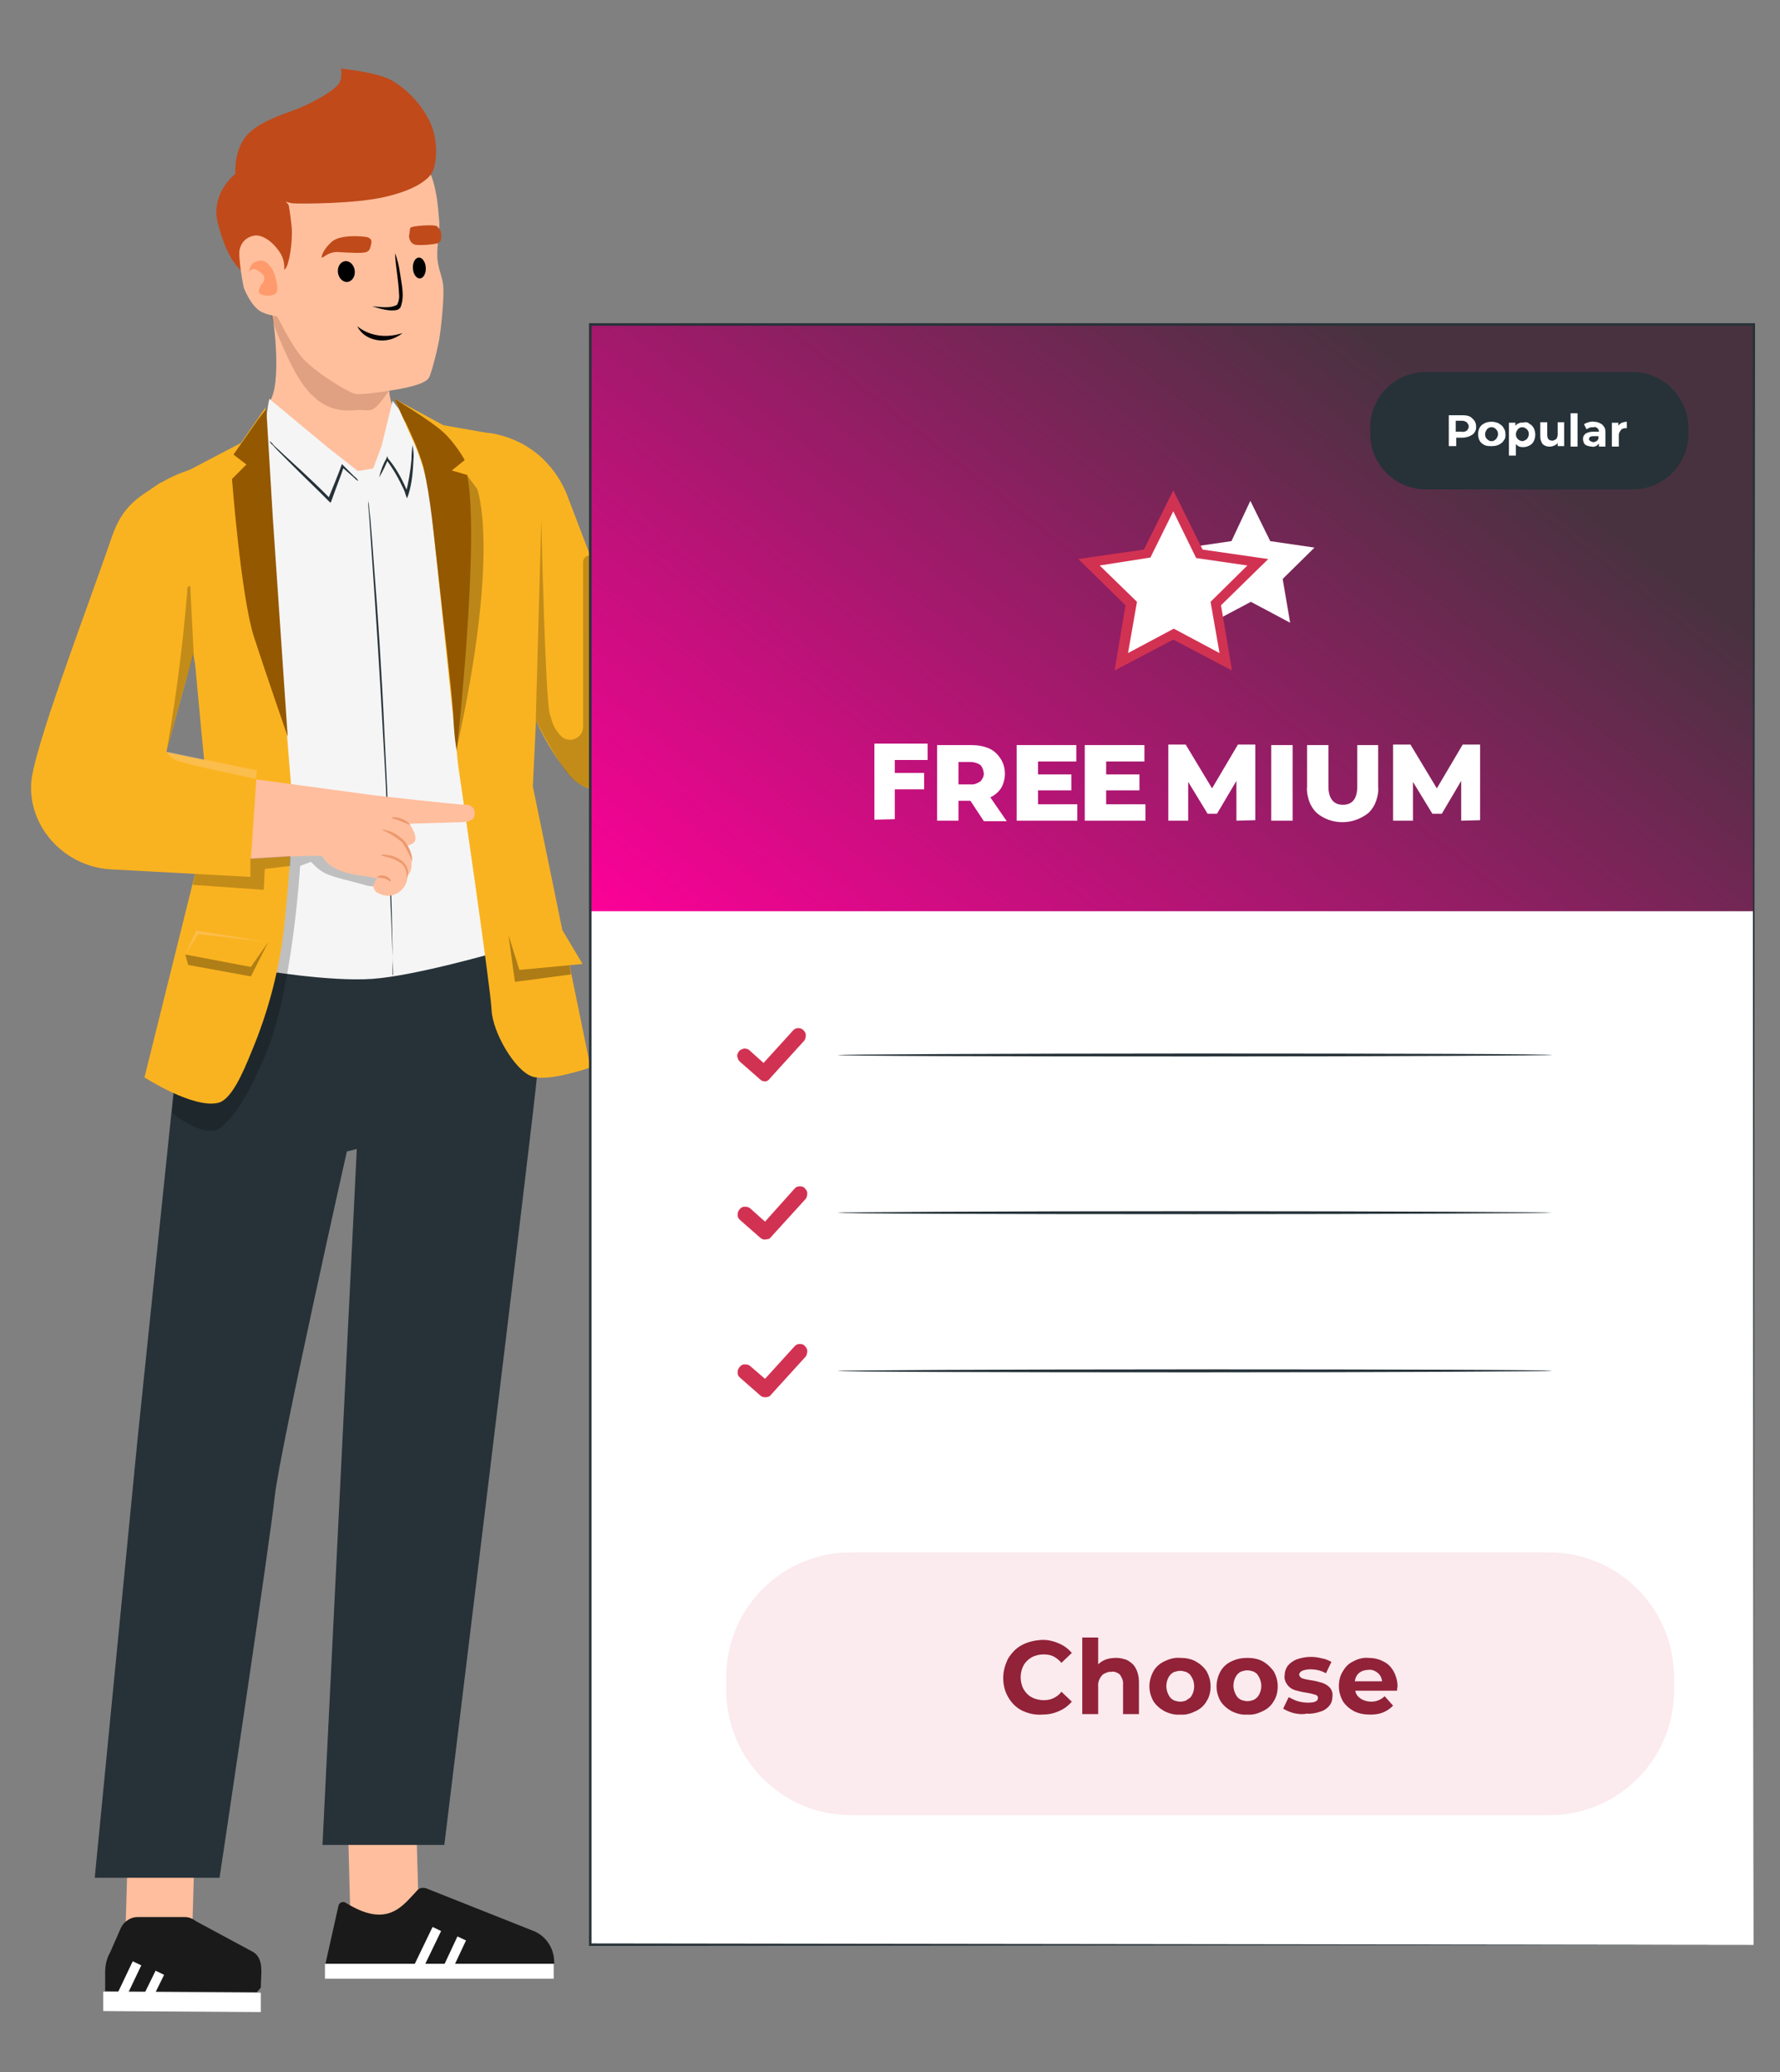
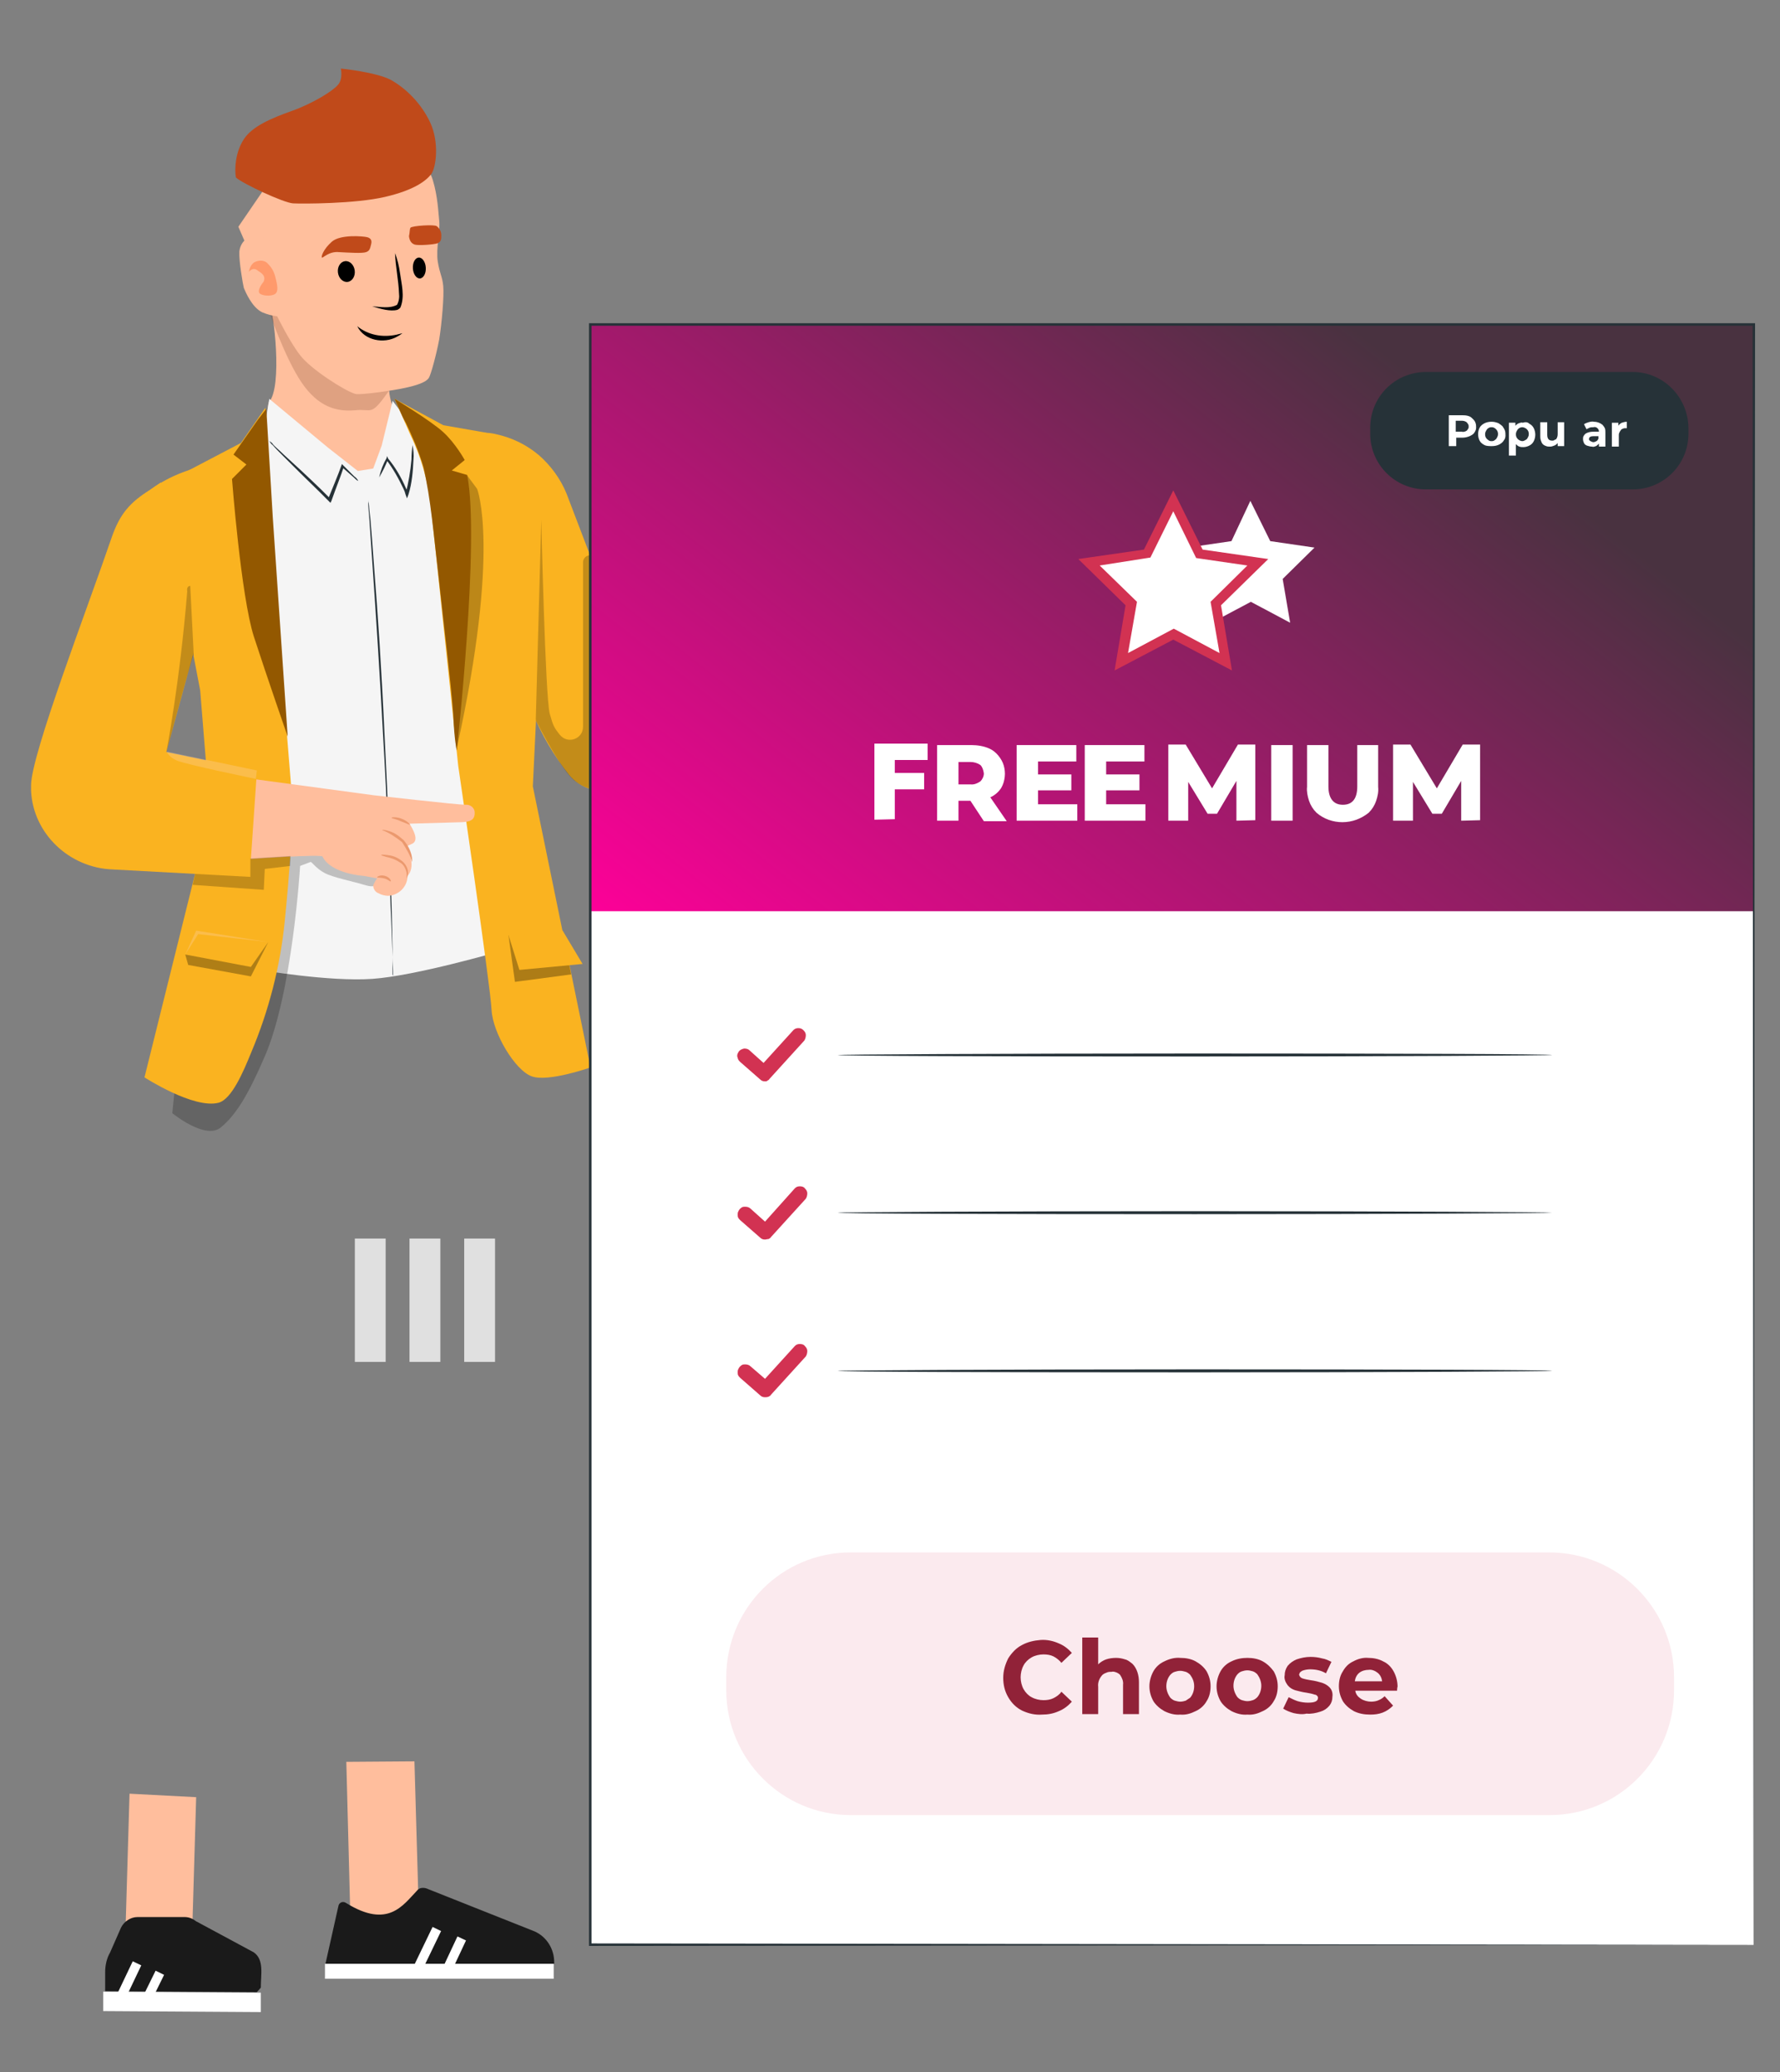
<svg xmlns="http://www.w3.org/2000/svg" width="281" height="327" viewBox="0 0 281 327" fill="none">
  <rect x="0" y="0" width="281" height="327" fill="#808080" stroke="none" />
  <path d="M66.211 305.268L65.426 277.951L54.672 278.029L55.378 305.268H66.211Z" fill="#FFBE9D" />
  <path d="M53.42 300.794L51.379 309.9H87.489V309.665C87.489 307.545 86.311 305.661 84.427 304.798L67.628 298.125C67 297.811 66.215 297.811 65.823 298.361C63.625 300.637 61.27 304.405 54.676 300.323C54.126 299.931 53.498 300.245 53.42 300.794Z" fill="#1A1A1A" />
  <path d="M87.41 309.9H51.301V312.255H87.41V309.9Z" fill="white" />
  <path d="M65.742 311.078L68.961 304.405" stroke="white" stroke-width="1.493" stroke-miterlimit="10" />
  <path d="M70.535 310.92L72.89 305.896" stroke="white" stroke-width="1.493" stroke-miterlimit="10" />
  <path d="M30.183 310.214L30.968 283.603L20.449 283.054L19.664 309.586L30.183 310.214Z" fill="#FFBE9D" />
  <path d="M21.704 302.521H29.161C29.789 302.521 30.417 302.757 30.888 303.149L40.073 308.095C41.721 309.272 41.172 311.549 41.172 313.668L40.544 314.375L16.602 314.218V311.235C16.602 310.136 16.837 309.037 17.387 308.095L19.113 304.17C19.584 303.228 20.605 302.521 21.704 302.521Z" fill="#1A1A1A" />
  <path d="M41.173 317.514L16.289 317.357V314.296L41.173 314.453V317.514Z" fill="white" />
  <path d="M19.273 314.767L21.628 309.822" stroke="white" stroke-width="1.493" stroke-miterlimit="10" />
  <path d="M22.879 316.102L25.234 311.313" stroke="white" stroke-width="1.493" stroke-miterlimit="10" />
  <path d="M60.883 195.449H56.016V214.916H60.883V195.449Z" fill="#E0E0E0" />
  <path d="M69.515 195.449H64.648V214.916H69.515V195.449Z" fill="#E0E0E0" />
  <path d="M78.148 195.449H73.281V214.916H78.148V195.449Z" fill="#E0E0E0" />
  <path d="M118.656 97.874L121.404 96.226L125.093 105.959L122.189 107.765L118.656 97.874Z" fill="#F5F5F5" />
-   <path d="M83.251 150.233C84.743 156.748 85.214 163.421 84.743 170.093C84.429 174.332 70.142 291.139 70.142 291.139H50.91L56.326 181.318L54.756 181.711C54.756 181.711 44.237 228.575 43.374 236.111C42.667 242.94 34.66 296.32 34.66 296.32H14.957L21.708 227.162L28.223 164.363L30.657 146.072L83.251 150.233Z" fill="#263238" />
  <path d="M118.654 96.226L99.972 105.489L89.453 77.936C88.511 75.581 86.941 73.461 85.057 71.813C83.094 70.164 80.818 69.065 78.306 68.516C77.678 68.359 76.971 68.28 76.422 68.28L83.958 112.24C85.449 115.851 87.412 119.226 89.845 122.288C91.415 124.172 94.555 126.134 101.542 123.936L123.914 108.943L118.654 96.226Z" fill="#FAB320" />
  <path d="M42.581 48.34C43.13 48.576 44.7 61.136 42.424 63.491C41.874 66.003 42.424 69.457 42.424 69.457C42.424 69.457 42.973 72.204 47.212 74.088C51.373 75.894 59.38 77.15 61.578 75.109C63.776 73.067 63.226 66.317 63.226 66.317C63.226 66.317 62.206 65.61 61.578 62.706C60.95 59.88 61.97 54.777 61.97 54.777L42.581 48.34Z" fill="#FFBF9D" />
  <path opacity="0.23" d="M42.344 48.81C42.344 48.81 44.934 56.425 47.603 60.35C50.272 64.275 53.177 64.981 56.003 64.746C58.829 64.432 58.436 65.845 61.34 61.763C64.245 57.681 42.344 48.81 42.344 48.81Z" fill="#713A23" />
  <path d="M65.261 24.164C65.261 24.164 67.537 25.812 68.322 28.403C69.107 30.993 69.186 33.426 69.343 34.918C69.499 36.41 68.793 39.314 69.107 41.276C69.421 43.239 69.814 43.553 69.971 45.123C70.127 46.693 69.735 51.089 69.343 53.522C68.871 56.034 68.008 59.174 67.694 59.645C67.223 60.352 65.732 60.823 63.926 61.215C62.199 61.608 56.783 62.393 56.076 62.157C54.428 61.686 49.011 58.232 47.363 56.034C45.714 53.915 43.752 49.911 43.752 49.911L37.629 35.782L44.772 25.341L57.725 20.16L65.261 24.164Z" fill="#FFBF9D" />
-   <path d="M39.985 25.812C37.473 26.989 36.61 27.696 35.511 29.266C34.412 30.836 33.862 32.877 34.333 34.996C34.883 37.116 36.06 41.276 38.415 42.925C40.77 44.573 43.204 42.611 43.204 42.611C43.204 42.611 44.381 43.082 45.009 42.454C45.637 41.904 46.265 38.058 46.03 35.703C45.794 33.348 45.559 32.327 45.559 32.327L39.985 25.812Z" fill="#C04A1A" />
  <path d="M44.849 42.689C44.849 42.689 45.163 41.12 43.986 39.55C42.808 37.901 41.238 36.959 40.061 37.194C38.883 37.43 37.941 38.294 37.784 39.706C37.706 41.198 38.334 44.809 38.491 45.437C38.726 45.986 39.747 48.498 41.395 49.283C43.044 49.99 44.456 49.99 45.084 49.911C45.712 49.754 44.849 42.689 44.849 42.689Z" fill="#FFBF9D" />
  <path d="M39.281 42.924C39.281 42.924 39.438 41.746 40.223 41.354C41.008 40.961 41.872 41.118 42.264 41.589C42.735 42.06 43.206 42.688 43.442 43.63C43.677 44.572 43.991 45.671 43.599 46.221C43.206 46.77 41.715 46.77 41.087 46.378C40.459 45.985 41.322 44.808 41.636 44.415C41.872 43.787 41.715 43.316 40.773 42.767C39.909 41.982 39.281 42.924 39.281 42.924Z" fill="#FF9A6C" />
  <path d="M53.803 10.818C53.803 10.818 54.195 12.467 53.332 13.409C52.547 14.351 49.407 16.313 46.11 17.491C42.813 18.668 39.83 19.924 38.495 21.965C37.161 24.006 37.004 26.597 37.239 28.01C38.26 28.952 44.775 32.013 46.267 32.092C47.758 32.17 56.079 32.17 60.789 31.071C65.499 29.972 67.305 28.481 68.09 27.46C68.874 26.361 69.345 22.436 67.933 19.375C66.519 16.313 64.086 13.958 61.731 12.624C59.376 11.368 53.803 10.818 53.803 10.818Z" fill="#C04A1A" />
  <path d="M50.822 40.647C50.665 40.49 51.057 39.313 52.392 38.135C53.726 36.958 57.337 37.272 57.965 37.429C58.515 37.586 58.75 37.9 58.593 38.528C58.436 39.077 58.436 39.548 57.808 39.784C57.18 40.019 54.982 39.862 53.491 39.784C51.921 39.627 50.9 40.804 50.822 40.647Z" fill="#C04A1A" />
  <path d="M64.798 35.938C65.034 35.623 68.644 35.388 68.959 35.702C69.351 36.016 69.665 36.487 69.665 37.115C69.665 37.664 69.665 38.136 69.115 38.371C68.566 38.606 66.054 38.763 65.504 38.606C64.955 38.45 64.641 37.978 64.562 37.272C64.719 36.566 64.641 36.252 64.798 35.938Z" fill="#C04A1A" />
  <path d="M54.885 44.484C55.616 44.389 56.113 43.58 55.996 42.677C55.879 41.774 55.191 41.119 54.46 41.214C53.729 41.309 53.232 42.118 53.349 43.021C53.467 43.924 54.154 44.579 54.885 44.484Z" fill="black" />
  <path d="M66.296 43.938C66.859 43.905 67.271 43.141 67.217 42.232C67.163 41.323 66.663 40.614 66.101 40.647C65.538 40.68 65.126 41.444 65.18 42.353C65.234 43.262 65.734 43.971 66.296 43.938Z" fill="black" />
  <path d="M58.75 48.34C60.084 48.418 61.498 48.732 62.675 48.104C62.989 47.555 63.067 46.848 62.989 46.299C62.91 44.179 62.44 42.06 62.361 39.94C62.754 40.961 62.989 41.981 63.146 43.08C63.382 44.807 63.931 46.77 63.224 48.497C63.146 48.654 62.91 48.811 62.754 48.889C61.576 49.203 60.084 48.732 58.75 48.34Z" fill="#020202" />
  <path d="M56.398 51.48C58.125 52.894 60.402 53.286 62.6 52.815C62.914 52.736 63.228 52.658 63.542 52.58C63.228 52.815 62.992 52.972 62.678 53.129C60.637 54.306 57.497 53.757 56.398 51.48Z" fill="#020202" />
  <path d="M42.514 62.942L51.777 70.635L56.487 74.325L58.92 73.932L60.255 70.321L61.981 63.256L64.493 66.553L71.244 80.84L78.78 150.155C78.78 150.155 65.593 154.001 58.763 154.472C51.934 154.943 41.022 153.059 41.022 153.059V116.636L37.176 80.526L41.886 66.632L42.514 62.942Z" fill="#F5F5F5" />
  <path opacity="0.22" d="M27.517 172.527L27.203 175.667C27.203 175.667 32.384 179.905 34.818 177.943C37.251 175.981 39.214 172.684 41.725 166.875C46.2 156.748 47.377 136.652 47.377 136.652C47.377 136.652 48.162 136.338 49.026 136.024C49.183 135.946 49.889 137.045 51.224 137.751C52.48 138.458 56.012 139.164 57.504 139.635C59.309 140.185 59.388 139.714 60.408 138.379C60.251 137.987 50.91 135.161 50.831 135.083C50.674 134.926 48.476 135.004 48.476 135.004L45.886 135.083L27.517 172.527Z" fill="black" />
  <path d="M62.058 154.001C62.058 153.922 62.058 153.844 62.058 153.765C62.058 153.608 62.058 153.373 62.058 153.216C62.058 152.666 61.979 151.96 61.979 151.018C61.901 149.134 61.822 146.308 61.665 142.932C61.43 136.103 61.116 126.762 60.488 116.321C59.938 105.881 59.31 96.539 58.839 89.71L58.29 81.625C58.211 80.683 58.133 79.976 58.133 79.427C58.133 79.191 58.133 78.956 58.133 78.877C58.133 78.72 58.133 78.642 58.133 78.642C58.133 78.72 58.133 78.799 58.133 78.877C58.133 79.034 58.133 79.191 58.211 79.427C58.29 79.976 58.29 80.683 58.447 81.625C58.604 83.508 58.839 86.256 59.075 89.71C59.624 96.539 60.252 105.881 60.723 116.321C61.273 126.762 61.587 136.103 61.822 142.932C61.901 146.386 61.979 149.055 61.979 151.018C61.979 151.96 61.979 152.666 61.979 153.216V153.765C62.058 154.001 62.058 154.001 62.058 154.001Z" fill="#263238" />
  <path d="M37.959 70.007L38.587 69.614L25.399 76.522L31.601 108.942L33.17 128.332L22.809 170.015C22.809 170.015 30.58 175.039 34.505 174.018C36.546 173.469 38.351 169.308 39.686 166.011C42.433 159.496 44.239 152.509 44.945 145.445C45.652 138.301 46.437 129.352 45.887 123.151C44.945 111.611 43.375 92.693 43.218 87.748C43.061 82.724 41.884 64.355 41.884 64.355L37.959 70.007Z" fill="#FAB320" />
  <path d="M62.293 62.942L69.986 67.103L76.737 68.28L85.843 88.141L84.116 124.093L93.222 168.445C93.222 168.445 86.549 170.8 83.959 169.858C81.29 168.916 77.757 162.95 77.6 159.339C77.443 155.728 72.341 120.875 72.341 120.875L68.023 79.898C67.552 75.973 66.532 72.205 64.805 68.673L62.293 62.942Z" fill="#FAB320" />
  <g opacity="0.3">
    <path opacity="0.83" d="M73.75 75.03L75.32 77.15C75.32 77.15 79.088 86.491 72.102 118.126L73.75 75.03Z" fill="black" />
  </g>
  <path d="M42.512 69.615C42.669 69.85 42.904 70.164 43.061 70.243C43.454 70.714 44.003 71.263 44.71 71.97C46.201 73.461 48.164 75.424 50.44 77.622L51.932 79.113L52.167 79.349L52.324 79.035C53.031 76.994 53.816 75.11 54.287 73.618L53.973 73.697L55.857 75.345C56.092 75.581 56.328 75.816 56.563 75.895C56.406 75.581 56.171 75.345 55.935 75.188C55.464 74.717 54.915 74.168 54.13 73.383L53.973 73.226L53.894 73.461C53.345 75.031 52.56 76.837 51.775 78.799L52.167 78.721L50.676 77.229C48.399 75.031 46.358 73.147 44.788 71.734C44.082 71.028 43.375 70.478 43.061 70.086C43.061 70.007 42.826 69.772 42.512 69.615Z" fill="#263238" />
  <path d="M59.855 75.345C60.405 74.403 60.876 73.461 61.269 72.441L60.955 72.519C62.053 73.932 62.917 75.502 63.702 77.151C63.859 77.465 63.937 77.7 64.016 78.014L64.251 78.642L64.487 78.014C65.036 76.287 65.193 74.325 65.272 72.519C65.35 71.813 65.272 70.949 65.115 70.243C65.036 70.949 64.958 71.734 64.958 72.519C64.801 74.325 64.487 76.209 64.016 77.936H64.487C64.408 77.622 64.251 77.386 64.094 77.072C63.388 75.424 62.446 73.775 61.269 72.362L61.111 71.97L61.033 72.284C60.483 73.226 60.091 74.246 59.855 75.345Z" fill="#263238" />
  <path d="M85.369 81.782C85.212 81.782 84.82 90.888 84.506 102.035C84.192 113.182 83.956 122.288 84.035 122.288C84.192 122.288 84.584 113.182 84.898 102.035C85.369 90.81 85.526 81.782 85.369 81.782Z" fill="#FAB320" />
  <path d="M30.974 73.853C30.974 73.853 19.592 76.444 18.179 86.177C16.53 97.403 15.039 123.072 15.039 123.072L34.507 97.01" fill="#FAB320" />
-   <path d="M33.175 128.331C33.019 128.331 32.077 118.676 30.978 106.665C29.879 94.733 29.957 92.064 30.114 92.064C30.271 92.064 30.428 94.655 31.449 106.587C32.626 118.597 33.333 128.331 33.175 128.331Z" fill="#FAB320" />
  <path d="M31.758 121.267C31.837 121.816 31.758 122.523 31.68 123.072C31.601 124.25 31.444 125.82 31.287 127.625L31.209 127.468L32.7 128.881C34.349 130.529 35.84 131.942 36.939 132.963C37.489 133.512 38.117 134.14 38.587 134.69C37.959 134.14 37.253 133.669 36.782 133.041C35.683 132.021 34.113 130.608 32.465 129.038L30.973 127.625H30.895V127.547C31.052 125.741 31.287 124.093 31.444 122.994C31.523 122.444 31.601 121.816 31.758 121.267Z" fill="#DF636B" />
  <path d="M23.594 132.178C24.379 130.844 25.478 129.823 26.812 129.195C28.068 128.41 29.56 128.018 31.051 128.018C29.638 128.41 28.304 128.803 26.969 129.509C25.792 130.216 24.614 131.158 23.594 132.178Z" fill="#DF636B" />
  <path d="M62.293 62.942C62.293 62.942 68.023 66.396 69.986 68.202C71.948 70.007 73.361 72.598 73.361 72.598L71.32 74.246L73.754 74.953C75.795 85.315 72.105 118.441 72.105 118.441C72.105 118.441 71.713 116.793 71.556 112.789C71.163 107.373 70.143 99.523 69.201 90.653C68.416 83.98 68.023 78.878 66.846 73.697C66.061 71.028 64.962 68.594 64.099 66.789C63.313 65.454 62.843 64.041 62.293 62.942Z" fill="#935800" />
  <path d="M40.707 66.239L36.861 71.734L38.901 73.304L36.625 75.581C36.625 75.581 38.038 94.106 40.079 100.465C42.12 106.745 45.417 116.243 45.417 116.243L43.062 81.625L42.041 64.512L40.707 66.239Z" fill="#935800" />
  <path d="M122.973 88.611C122.973 88.611 123.366 86.099 128.625 86.963C131.922 87.512 130.274 89.632 130.274 89.632C130.509 89.867 130.745 90.181 130.823 90.417C130.98 90.731 130.98 91.045 130.98 91.359C130.98 91.673 130.823 91.987 130.588 92.222C130.431 92.536 130.117 92.772 129.881 92.85L130.274 93.164C130.274 93.164 132.943 94.499 130.666 96.854C130.902 97.325 130.98 97.717 130.98 98.267C130.902 98.738 130.745 99.209 130.431 99.523C129.332 100.7 126.506 99.13 126.506 99.13C126.506 99.13 122.502 99.052 122.267 98.031C122.188 97.717 122.267 97.403 122.424 97.089C122.581 96.775 122.816 96.54 123.052 96.461C123.994 96.304 124.857 96.147 125.799 96.069C125.799 96.069 122.267 95.99 121.953 95.362C121.403 94.106 121.482 92.85 125.799 93.007C125.799 93.007 122.659 92.929 122.267 92.301C121.874 91.673 122.345 90.652 123.523 90.103C124.151 89.789 124.936 89.632 125.642 89.632C125.407 89.632 122.502 90.26 122.973 88.611Z" fill="#FFBF9D" />
  <path d="M129.961 89.632C129.019 89.789 128.077 89.789 127.135 89.71C126.193 89.789 125.251 89.789 124.309 89.71C125.172 89.396 126.193 89.239 127.135 89.239C128.077 89.239 129.097 89.475 129.961 89.632Z" fill="#FF9A6C" />
  <path d="M129.804 93.086C128.94 93.164 128.077 93.164 127.056 93.086C126.193 93.164 125.251 93.086 124.309 93.007C125.172 92.693 126.036 92.615 127.056 92.693C128.077 92.693 129.019 92.85 129.804 93.086Z" fill="#FF9A6C" />
  <path d="M130.589 97.089C130.511 97.168 129.333 96.618 127.842 96.461C126.272 96.226 125.016 96.304 125.016 96.147C125.958 95.833 126.978 95.833 127.92 96.069C128.784 96.147 129.804 96.461 130.589 97.089Z" fill="#FF9A6C" />
  <path opacity="0.22" d="M92.043 88.768V114.673C92.043 116.635 89.61 117.499 88.354 115.929C87.49 114.83 87.333 114.594 86.784 112.632C86.077 109.963 85.449 82.017 85.449 82.017L84.586 113.417C84.586 113.574 84.586 113.809 84.743 113.966C85.449 115.301 88.746 121.659 90.63 123.151C91.729 124.014 92.828 124.407 93.77 124.642C94.477 124.799 95.183 124.25 95.183 123.543L94.32 88.768C94.32 88.611 94.241 88.376 94.163 88.219C93.535 87.198 92.043 87.591 92.043 88.768Z" fill="black" />
  <path d="M276.829 51.246H93.141V306.917H276.829V51.246Z" fill="white" />
  <path d="M276.829 51.246H93.141V143.796H276.829V51.246Z" fill="url(#paint0_linear_21306_107155)" />
  <path d="M257.756 58.703H225.1C220.234 58.703 216.309 62.628 216.309 67.495V68.436C216.309 73.303 220.234 77.228 225.1 77.228H257.756C262.623 77.228 266.548 73.303 266.548 68.436V67.495C266.47 62.628 262.545 58.703 257.756 58.703Z" fill="#263238" />
  <path d="M245.038 166.482C245.038 166.561 219.761 166.718 188.675 166.718C157.511 166.718 132.234 166.639 132.234 166.482C132.234 166.404 157.511 166.247 188.675 166.247C219.839 166.247 245.038 166.325 245.038 166.482Z" fill="#263238" />
  <path d="M245.038 191.366C245.038 191.444 219.761 191.601 188.675 191.601C157.511 191.601 132.234 191.523 132.234 191.366C132.234 191.287 157.511 191.13 188.675 191.13C219.839 191.13 245.038 191.287 245.038 191.366Z" fill="#263238" />
  <path d="M245.038 216.329C245.038 216.407 219.761 216.564 188.675 216.564C157.511 216.564 132.234 216.486 132.234 216.329C132.234 216.25 157.511 216.093 188.675 216.093C219.839 216.093 245.038 216.172 245.038 216.329Z" fill="#263238" />
  <path d="M244.568 244.981H134.277C123.444 244.981 114.652 253.773 114.652 264.684V266.725C114.652 277.558 123.444 286.428 134.277 286.428H244.647C255.48 286.428 264.272 277.637 264.272 266.725V264.684C264.272 253.851 255.48 244.981 244.568 244.981Z" fill="#FBEAEE" />
  <path d="M231.929 65.689C232.165 65.768 232.322 65.925 232.557 66.16C232.793 66.396 232.871 66.553 232.95 66.788C233.028 67.024 233.028 67.259 233.028 67.495C233.028 67.73 232.95 67.966 232.793 68.201C232.636 68.515 232.322 68.672 232.008 68.829C231.615 68.986 231.223 69.065 230.909 69.065H229.888V70.399H228.711V65.532H230.83C231.144 65.532 231.537 65.532 231.929 65.689ZM231.537 67.966C231.615 67.887 231.694 67.809 231.772 67.652C231.851 67.573 231.851 67.416 231.851 67.338C231.851 67.181 231.851 67.102 231.772 66.945C231.694 66.867 231.615 66.71 231.537 66.631C231.301 66.474 231.066 66.396 230.752 66.396H229.81V68.123H230.752C230.987 68.201 231.301 68.123 231.537 67.966Z" fill="white" />
  <path d="M234.364 70.242C234.05 70.085 233.736 69.85 233.579 69.536C233.422 69.222 233.344 68.908 233.344 68.515C233.344 68.123 233.422 67.809 233.579 67.495C233.736 67.181 234.05 66.945 234.364 66.788C234.678 66.631 235.071 66.553 235.463 66.553C235.856 66.553 236.17 66.631 236.562 66.788C236.798 66.945 237.033 67.102 237.19 67.259C237.347 67.495 237.504 67.73 237.583 67.966C237.661 68.201 237.661 68.515 237.661 68.751C237.661 68.986 237.583 69.3 237.426 69.457C237.269 69.771 236.955 70.007 236.641 70.164C236.327 70.321 235.934 70.399 235.542 70.399C235.149 70.399 234.678 70.399 234.364 70.242ZM236.17 69.3C236.327 69.065 236.484 68.829 236.484 68.515C236.484 68.201 236.405 67.966 236.17 67.73C236.091 67.652 236.013 67.573 235.856 67.495C235.699 67.416 235.62 67.416 235.463 67.416C235.306 67.416 235.228 67.416 235.071 67.495C234.914 67.573 234.835 67.652 234.757 67.73C234.6 67.966 234.443 68.201 234.443 68.515C234.443 68.829 234.521 69.065 234.757 69.3C234.835 69.379 234.992 69.457 235.071 69.536C235.228 69.614 235.306 69.614 235.463 69.614C235.62 69.614 235.699 69.614 235.856 69.536C235.934 69.457 236.091 69.379 236.17 69.3Z" fill="white" />
  <path d="M241.425 66.866C241.739 67.023 241.975 67.259 242.132 67.573C242.289 67.887 242.367 68.279 242.367 68.593C242.367 68.907 242.289 69.3 242.132 69.614C241.975 69.928 241.739 70.163 241.425 70.32C241.112 70.477 240.797 70.556 240.484 70.556C240.248 70.556 240.091 70.556 239.856 70.477C239.62 70.399 239.463 70.242 239.306 70.085V71.89H238.207V66.709H239.228V67.18C239.385 67.023 239.542 66.866 239.777 66.788C240.013 66.709 240.169 66.631 240.405 66.709C240.876 66.552 241.19 66.631 241.425 66.866ZM241.033 69.3C241.19 69.064 241.347 68.829 241.347 68.515C241.347 68.201 241.269 67.965 241.033 67.73C240.876 67.573 240.562 67.416 240.326 67.416C240.091 67.416 239.856 67.494 239.62 67.73C239.463 67.965 239.306 68.201 239.306 68.515C239.306 68.829 239.385 69.064 239.62 69.3C239.777 69.457 240.091 69.614 240.326 69.614C240.562 69.614 240.798 69.457 241.033 69.3Z" fill="white" />
  <path d="M246.924 66.631V70.399H245.904V69.928C245.747 70.085 245.59 70.242 245.354 70.321C245.119 70.399 244.962 70.478 244.726 70.478C244.491 70.478 244.255 70.478 244.098 70.399C243.863 70.321 243.706 70.242 243.549 70.085C243.392 69.928 243.313 69.693 243.235 69.457C243.156 69.222 243.156 68.986 243.156 68.751V66.631H244.255V68.594C244.255 69.222 244.491 69.536 245.04 69.536C245.119 69.536 245.276 69.536 245.354 69.457C245.433 69.379 245.59 69.379 245.668 69.3C245.825 69.065 245.904 68.829 245.904 68.515V66.631H246.924Z" fill="white" />
-   <path d="M247.941 65.218H249.04V70.477H247.941V65.218Z" fill="white" />
  <path d="M252.964 67.025C253.121 67.181 253.278 67.417 253.356 67.574C253.435 67.809 253.435 68.045 253.435 68.281V70.478H252.414V70.007C252.257 70.165 252.1 70.322 251.943 70.4C251.708 70.478 251.551 70.557 251.315 70.478C251.08 70.478 250.766 70.4 250.53 70.322C250.295 70.243 250.138 70.086 250.059 69.929C249.981 69.772 249.902 69.537 249.902 69.301C249.902 69.144 249.902 68.987 249.981 68.83C250.059 68.673 250.138 68.594 250.295 68.438C250.687 68.202 251.08 68.124 251.551 68.124H252.414C252.414 68.045 252.414 67.888 252.336 67.809C252.336 67.731 252.257 67.653 252.179 67.574C252.022 67.417 251.786 67.338 251.551 67.417C251.315 67.417 251.158 67.417 250.923 67.496C250.766 67.574 250.609 67.653 250.452 67.731L250.059 66.946C250.295 66.789 250.53 66.71 250.766 66.632C251.08 66.553 251.394 66.475 251.629 66.553C252.1 66.553 252.571 66.71 252.964 67.025ZM252.022 69.615C252.179 69.537 252.257 69.379 252.336 69.222V68.83H251.551C251.08 68.83 250.844 68.987 250.844 69.301C250.844 69.379 250.844 69.458 250.923 69.458C250.923 69.537 251.001 69.537 251.08 69.615C251.237 69.694 251.394 69.772 251.551 69.772C251.708 69.772 251.865 69.694 252.022 69.615Z" fill="white" />
  <path d="M256.027 66.71C256.263 66.631 256.577 66.553 256.812 66.553V67.573H256.577C256.42 67.573 256.341 67.573 256.184 67.652C256.027 67.73 255.949 67.73 255.87 67.887C255.792 67.966 255.713 68.123 255.635 68.28C255.556 68.437 255.556 68.594 255.556 68.672V70.478H254.457V66.71H255.478V67.181C255.635 66.945 255.87 66.788 256.027 66.71Z" fill="white" />
  <path d="M161.358 269.944C160.416 269.473 159.709 268.766 159.16 267.824C158.61 266.882 158.375 265.862 158.375 264.763C158.375 263.664 158.689 262.643 159.16 261.701C159.709 260.838 160.416 260.053 161.358 259.582C162.221 259.111 163.242 258.875 164.262 258.797C165.283 258.718 166.303 258.954 167.167 259.346C167.952 259.66 168.658 260.21 169.208 260.838L167.559 262.408C167.245 262.015 166.774 261.623 166.303 261.387C165.832 261.152 165.283 261.073 164.733 261.073C164.105 261.073 163.399 261.23 162.849 261.544C162.3 261.858 161.829 262.329 161.593 262.8C161.279 263.35 161.122 264.056 161.122 264.684C161.122 265.312 161.279 266.019 161.593 266.568C161.907 267.118 162.378 267.589 162.849 267.824C163.399 268.138 164.105 268.295 164.733 268.295C165.283 268.295 165.832 268.217 166.303 267.981C166.774 267.746 167.245 267.432 167.559 266.961L169.208 268.531C168.658 269.159 167.952 269.708 167.167 270.022C166.303 270.415 165.44 270.572 164.498 270.572C163.399 270.65 162.378 270.415 161.358 269.944Z" fill="#912238" />
  <path d="M178.78 262.565C179.172 262.958 179.408 263.429 179.565 263.9C179.722 264.371 179.8 264.92 179.8 265.47V270.494H177.288V265.862C177.367 265.313 177.131 264.763 176.817 264.292C176.661 264.135 176.425 263.978 176.19 263.9C175.954 263.821 175.719 263.743 175.483 263.821C175.169 263.821 174.934 263.821 174.62 263.978C174.384 264.057 174.07 264.214 173.913 264.449C173.521 264.92 173.285 265.548 173.364 266.176V270.494H170.852V258.405H173.364V262.644C173.678 262.33 174.149 262.016 174.62 261.859C175.091 261.702 175.64 261.623 176.19 261.623C176.661 261.623 177.131 261.702 177.602 261.859C177.995 261.937 178.387 262.251 178.78 262.565Z" fill="#912238" />
  <path d="M183.808 270.023C183.102 269.63 182.474 269.081 182.081 268.453C181.689 267.746 181.453 266.961 181.453 266.098C181.453 265.313 181.689 264.449 182.081 263.743C182.474 263.036 183.102 262.487 183.808 262.173C184.593 261.78 185.457 261.545 186.32 261.623C187.184 261.623 188.047 261.78 188.754 262.173C189.46 262.565 190.088 263.115 190.481 263.743C190.873 264.449 191.109 265.234 191.109 266.098C191.109 266.883 190.952 267.746 190.481 268.453C190.088 269.159 189.46 269.709 188.754 270.023C187.969 270.415 187.184 270.651 186.32 270.572C185.457 270.651 184.593 270.415 183.808 270.023ZM187.89 267.903C188.283 267.432 188.518 266.804 188.518 266.098C188.518 265.391 188.283 264.842 187.89 264.292C187.655 264.057 187.419 263.9 187.184 263.821C186.87 263.743 186.634 263.664 186.32 263.664C186.006 263.664 185.692 263.743 185.457 263.821C185.143 263.9 184.907 264.135 184.75 264.292C184.358 264.763 184.122 265.391 184.122 266.098C184.122 266.726 184.358 267.354 184.75 267.903C184.986 268.139 185.221 268.296 185.457 268.374C185.771 268.453 186.006 268.531 186.32 268.531C186.634 268.531 186.948 268.453 187.184 268.374C187.419 268.217 187.655 268.06 187.89 267.903Z" fill="#912238" />
  <path d="M194.406 270.022C193.699 269.63 193.071 269.08 192.679 268.452C192.286 267.746 192.051 266.961 192.051 266.098C192.051 265.313 192.286 264.449 192.679 263.743C193.071 263.036 193.699 262.487 194.406 262.173C195.191 261.78 196.054 261.623 196.918 261.623C197.781 261.623 198.645 261.78 199.351 262.173C200.058 262.565 200.607 263.115 201.078 263.743C201.471 264.449 201.706 265.234 201.706 266.098C201.706 266.882 201.549 267.746 201.078 268.452C200.686 269.159 200.058 269.708 199.351 270.022C198.566 270.415 197.781 270.65 196.918 270.572C196.054 270.65 195.191 270.415 194.406 270.022ZM198.488 267.824C198.88 267.354 199.116 266.725 199.116 266.019C199.116 265.391 198.88 264.763 198.488 264.214C198.252 263.978 198.017 263.821 197.781 263.743C197.467 263.664 197.232 263.586 196.918 263.586C196.604 263.586 196.29 263.664 196.054 263.743C195.74 263.821 195.505 264.057 195.348 264.214C194.955 264.685 194.72 265.313 194.72 266.019C194.72 266.647 194.955 267.275 195.348 267.824C195.583 268.06 195.819 268.217 196.054 268.295C196.368 268.374 196.604 268.452 196.918 268.452C197.232 268.452 197.546 268.374 197.781 268.295C198.017 268.217 198.252 268.06 198.488 267.824Z" fill="#912238" />
  <path d="M204.219 270.336C203.669 270.179 203.041 269.944 202.57 269.63L203.434 267.824C203.905 268.06 204.376 268.295 204.847 268.452C205.396 268.609 205.946 268.688 206.495 268.688C207.594 268.688 208.065 268.452 208.065 267.903C208.065 267.746 207.987 267.667 207.908 267.589C207.83 267.51 207.751 267.432 207.594 267.432C207.123 267.275 206.731 267.196 206.26 267.118C205.632 267.039 205.082 266.882 204.454 266.725C203.983 266.568 203.591 266.333 203.277 265.94C203.12 265.705 202.963 265.469 202.884 265.234C202.806 264.998 202.727 264.684 202.806 264.37C202.806 263.821 202.963 263.35 203.277 262.879C203.669 262.408 204.14 262.094 204.69 261.858C205.396 261.623 206.103 261.466 206.888 261.466C207.516 261.466 208.144 261.544 208.693 261.701C209.243 261.78 209.714 262.015 210.185 262.251L209.321 264.056C208.536 263.585 207.673 263.428 206.809 263.428C206.417 263.428 205.946 263.507 205.553 263.664C205.475 263.742 205.318 263.821 205.239 263.899C205.161 263.978 205.161 264.135 205.082 264.213C205.082 264.37 205.161 264.449 205.239 264.606C205.318 264.684 205.396 264.763 205.553 264.841C206.024 264.998 206.495 265.077 206.966 265.155C207.594 265.234 208.144 265.391 208.693 265.548C209.164 265.705 209.557 265.94 209.871 266.254C210.263 266.647 210.42 267.196 210.342 267.746C210.342 268.295 210.185 268.766 209.871 269.159C209.478 269.63 209.007 269.944 208.458 270.101C207.751 270.336 206.966 270.493 206.26 270.415C205.632 270.572 204.925 270.493 204.219 270.336Z" fill="#912238" />
  <path d="M220.548 266.804H213.954C214.032 267.354 214.346 267.746 214.817 268.06C215.288 268.374 215.916 268.531 216.466 268.531C216.858 268.531 217.329 268.453 217.643 268.296C218.036 268.139 218.35 267.903 218.585 267.668L219.92 269.159C219.449 269.63 218.899 270.023 218.271 270.258C217.643 270.494 217.015 270.572 216.309 270.572C215.367 270.572 214.503 270.415 213.718 270.023C213.012 269.63 212.384 269.081 211.991 268.453C211.599 267.746 211.363 266.961 211.363 266.098C211.363 265.313 211.52 264.449 211.991 263.743C212.384 263.036 212.933 262.487 213.64 262.173C214.346 261.78 215.21 261.545 215.995 261.623C216.78 261.623 217.643 261.78 218.35 262.173C219.056 262.487 219.606 263.036 219.998 263.743C220.391 264.449 220.626 265.313 220.626 266.176C220.626 266.098 220.548 266.412 220.548 266.804ZM214.582 263.978C214.189 264.292 213.954 264.763 213.875 265.313H218.193C218.114 264.763 217.879 264.292 217.486 263.978C217.094 263.664 216.544 263.429 216.073 263.507C215.524 263.507 214.974 263.664 214.582 263.978Z" fill="#912238" />
  <path d="M120.775 170.643C120.461 170.643 120.225 170.564 119.99 170.329L116.85 167.581C116.771 167.503 116.614 167.346 116.536 167.189C116.457 167.032 116.457 166.875 116.379 166.718C116.379 166.561 116.379 166.404 116.457 166.247C116.536 166.09 116.614 165.933 116.693 165.854C116.928 165.619 117.164 165.54 117.478 165.462C117.792 165.462 118.106 165.54 118.263 165.697L120.539 167.738L125.249 162.557C125.485 162.322 125.72 162.243 126.034 162.243C126.348 162.243 126.584 162.322 126.819 162.557C127.055 162.793 127.212 163.028 127.212 163.342C127.212 163.656 127.133 163.97 126.976 164.206L121.481 170.25C121.403 170.407 121.246 170.486 121.089 170.564C121.089 170.643 120.932 170.643 120.775 170.643Z" fill="#D23252" />
  <path d="M120.771 195.605C120.457 195.605 120.221 195.527 119.986 195.291L116.846 192.544C116.767 192.465 116.61 192.308 116.532 192.151C116.453 191.994 116.453 191.838 116.453 191.681C116.453 191.524 116.453 191.367 116.532 191.21C116.61 191.053 116.689 190.896 116.767 190.817C116.846 190.739 117.003 190.582 117.16 190.503C117.317 190.425 117.474 190.425 117.631 190.425C117.945 190.425 118.259 190.503 118.494 190.739L120.771 192.779L125.481 187.52C125.716 187.285 125.952 187.206 126.266 187.206C126.58 187.206 126.894 187.285 127.051 187.52C127.286 187.756 127.443 187.991 127.443 188.305C127.443 188.619 127.365 188.933 127.208 189.169L121.713 195.213C121.634 195.37 121.477 195.448 121.32 195.527C121.085 195.527 120.928 195.605 120.771 195.605Z" fill="#D23252" />
  <path d="M120.771 220.49C120.457 220.49 120.221 220.411 119.986 220.176L116.846 217.428C116.767 217.35 116.61 217.193 116.532 217.036C116.453 216.879 116.453 216.722 116.453 216.565C116.453 216.408 116.453 216.251 116.532 216.094C116.61 215.937 116.689 215.78 116.767 215.701C116.846 215.623 117.003 215.466 117.16 215.387C117.317 215.309 117.474 215.309 117.631 215.309C117.945 215.309 118.259 215.387 118.494 215.623L120.771 217.585L125.481 212.404C125.716 212.169 125.952 212.09 126.266 212.09C126.58 212.09 126.894 212.169 127.051 212.404C127.286 212.64 127.443 212.875 127.443 213.189C127.443 213.503 127.365 213.817 127.208 214.053L121.713 220.097C121.634 220.254 121.477 220.333 121.32 220.411C121.085 220.49 120.928 220.49 120.771 220.49Z" fill="#D23252" />
  <path d="M197.387 79.035L200.527 85.393L207.514 86.414L202.49 91.359L203.667 98.267L197.466 94.97L191.264 98.267L192.442 91.359L187.418 86.414L194.404 85.393L197.387 79.035Z" fill="white" />
  <path d="M185.302 79.035L189.384 87.356L198.569 88.69L191.896 95.206L193.466 104.39L185.224 100.072L176.981 104.39L178.551 95.206L171.879 88.69L181.063 87.356L185.302 79.035Z" fill="white" />
  <path d="M194.483 105.802L185.22 100.935L175.957 105.802L177.684 95.519L170.227 88.218L180.588 86.727L185.22 77.385L189.851 86.727L200.213 88.218L192.756 95.519L194.483 105.802ZM173.602 89.239L179.489 94.969L178.076 103.054L185.298 99.208L192.52 103.054L191.107 94.969L196.916 89.239L188.831 88.061L185.22 80.682L181.609 87.983L173.602 89.239Z" fill="#D23252" />
  <path d="M276.829 306.917C276.829 305.269 276.751 202.435 276.672 51.246L276.829 51.403H93.141L93.377 51.167C93.377 146.858 93.377 235.326 93.377 306.839L93.22 306.682L276.829 306.917L93.141 307.074H92.984V306.917C92.984 235.405 92.984 146.936 92.984 51.246V51.01H93.22H276.908H277.065V51.167C276.908 202.435 276.829 305.269 276.829 306.917Z" fill="#263238" />
  <path d="M153.197 126.369H151.313V129.509H147.938V117.577H153.354C154.296 117.577 155.316 117.734 156.18 118.127C156.729 118.362 157.2 118.755 157.593 119.226C157.985 119.697 158.299 120.246 158.456 120.796C158.613 121.345 158.692 121.973 158.613 122.601C158.535 123.229 158.378 123.779 158.064 124.328C157.671 124.956 157.043 125.506 156.337 125.82L158.927 129.588H155.316L153.197 126.369ZM154.767 120.717C154.296 120.403 153.746 120.246 153.197 120.246H151.313V123.779H153.197C153.746 123.857 154.296 123.622 154.767 123.308C155.081 122.994 155.316 122.523 155.316 122.052C155.238 121.502 155.081 121.031 154.767 120.717Z" fill="white" />
  <path d="M170.069 126.919V129.509H160.492V117.577H169.912V120.168H163.868V122.209H169.127V124.721H163.868V126.919H170.069Z" fill="white" />
  <path d="M180.823 126.919V129.509H171.246V117.577H180.666V120.168H174.622V122.209H179.881V124.721H174.622V126.919H180.823Z" fill="white" />
  <path d="M195.188 129.509V123.229L192.126 128.41H190.635L187.574 123.386V129.509H184.434V117.499H187.181L191.342 124.407L195.423 117.499H198.171V129.431L195.188 129.509Z" fill="white" />
  <path d="M200.684 117.577H204.059V129.509H200.684V117.577Z" fill="white" />
  <path d="M207.828 128.253C207.279 127.704 206.886 127.076 206.651 126.369C206.415 125.663 206.258 124.878 206.337 124.171V117.577H209.712V124.093C209.712 125.977 210.497 126.997 211.989 126.997C213.48 126.997 214.265 126.055 214.265 124.093V117.577H217.562V124.171C217.641 124.956 217.484 125.663 217.248 126.369C217.013 127.076 216.62 127.704 216.071 128.253C214.893 129.195 213.48 129.745 211.91 129.745C210.497 129.745 209.006 129.274 207.828 128.253Z" fill="white" />
  <path d="M230.672 129.509V123.229L227.611 128.41H226.119L223.058 123.386V129.509H219.918V117.499H222.665L226.826 124.407L230.908 117.499H233.655V129.431L230.672 129.509Z" fill="white" />
  <path d="M138.039 129.352V117.342H146.438V119.932H141.258V121.973H145.889V124.564H141.258V129.274L138.039 129.352Z" fill="white" />
  <path d="M30.654 102.662L26.258 118.676L40.623 121.659L39.524 138.379L17.78 137.202C10.951 136.966 5.22 131.55 4.906 124.799C4.906 124.485 4.906 124.249 4.906 123.857C4.985 118.911 13.698 96.304 17.702 84.607C18.958 81.075 20.528 79.269 23.668 77.307L25.395 76.129L30.654 102.662Z" fill="#FAB320" />
  <path d="M64.097 133.592L63.783 133.121C63.783 133.121 65.51 135.554 64.804 137.438C64.725 137.673 64.568 137.987 64.333 138.223C64.333 139.95 62.92 141.284 61.271 141.363C60.8 141.363 60.172 141.206 59.78 140.97C59.309 140.813 58.916 140.342 58.916 139.714C58.995 139.479 59.152 139.243 59.309 138.929C59.387 138.851 59.466 138.694 59.544 138.615L57.425 138.223C57.425 138.223 52.244 137.909 50.909 135.162C50.674 134.769 39.605 135.554 39.605 135.554L40.469 122.994L59.073 125.506C59.073 125.506 72.183 126.998 73.517 126.998C74.145 126.919 74.852 127.39 74.93 128.097C74.93 128.254 74.93 128.411 74.93 128.489C74.852 129.353 74.302 129.667 72.968 129.745C72.575 129.745 64.647 129.981 64.647 129.981C65.275 131.001 66.138 132.571 65.118 133.121L64.097 133.592Z" fill="#FFBE9D" />
  <path d="M60.176 134.926C60.176 134.848 60.49 134.848 61.118 134.926C61.903 135.005 62.609 135.24 63.237 135.711C63.865 136.104 64.415 136.889 64.415 137.674C64.415 138.302 64.179 138.616 64.179 138.616C64.179 138.616 64.258 138.302 64.179 137.674C64.022 137.046 63.708 136.339 63.002 136.025C62.452 135.633 61.746 135.397 61.039 135.24C60.568 135.083 60.176 135.005 60.176 134.926Z" fill="#EB996E" />
  <path d="M60.332 131.001C60.332 130.922 60.724 130.922 61.431 131.158C62.294 131.393 63.001 131.943 63.708 132.571C64.257 133.199 64.728 133.984 64.963 134.926C65.121 135.554 65.042 136.025 65.042 136.025C64.728 134.847 64.1 133.905 63.472 132.885C62.452 132.1 61.431 131.393 60.332 131.001Z" fill="#EB996E" />
  <path d="M61.82 129.038C61.82 128.959 62.605 128.881 63.39 129.195C64.254 129.509 64.725 130.058 64.725 130.137C64.725 130.215 64.097 129.901 63.233 129.587C62.448 129.195 61.82 129.195 61.82 129.038Z" fill="#EB996E" />
  <path d="M61.662 139.085C61.584 139.164 61.27 138.771 60.642 138.614C60.014 138.457 59.621 138.536 59.543 138.457C59.464 138.379 60.014 137.986 60.799 138.222C61.584 138.457 61.819 139.085 61.662 139.085Z" fill="#EB996E" />
  <path opacity="0.22" d="M45.882 135.083L39.524 135.475V138.379L30.811 137.908L30.418 139.635L41.643 140.42L41.8 137.123L45.804 136.653L45.882 135.083Z" fill="black" />
  <path opacity="0.22" d="M27.907 120.011C29.319 120.639 40.388 122.915 40.388 122.915L40.545 121.581L26.337 118.598C26.258 118.598 26.729 119.54 27.907 120.011Z" fill="#FFDFE4" />
  <path opacity="0.22" d="M30.03 92.457L30.579 103.212C30.579 103.212 30.108 104.703 29.48 106.901C28.852 109.099 26.262 118.676 26.262 118.676C26.262 118.676 28.381 107.765 29.559 93.321C29.402 92.457 30.03 92.457 30.03 92.457Z" fill="black" />
  <g opacity="0.3">
    <path d="M29.242 150.626L39.604 152.588L42.352 148.663L39.604 154.08L29.713 152.274L29.242 150.626Z" fill="black" />
  </g>
  <path opacity="0.22" d="M42.352 148.663L30.969 146.857L29.242 150.625L31.283 147.407L42.352 148.663Z" fill="#FFDFE4" />
  <path opacity="0.31" d="M80.269 147.564L81.29 154.943L90.16 153.766L89.375 149.919L80.269 147.564Z" fill="black" />
  <path d="M80.269 147.564L81.996 153.059L91.966 152.117L88.826 146.857L80.269 147.564Z" fill="#FAB320" />
  <defs>
    <linearGradient id="paint0_linear_21306_107155" x1="126.168" y1="172.162" x2="218.249" y2="55.307" gradientUnits="userSpaceOnUse">
      <stop stop-color="#FF0099" />
      <stop offset="1" stop-color="#493240" />
    </linearGradient>
  </defs>
</svg>